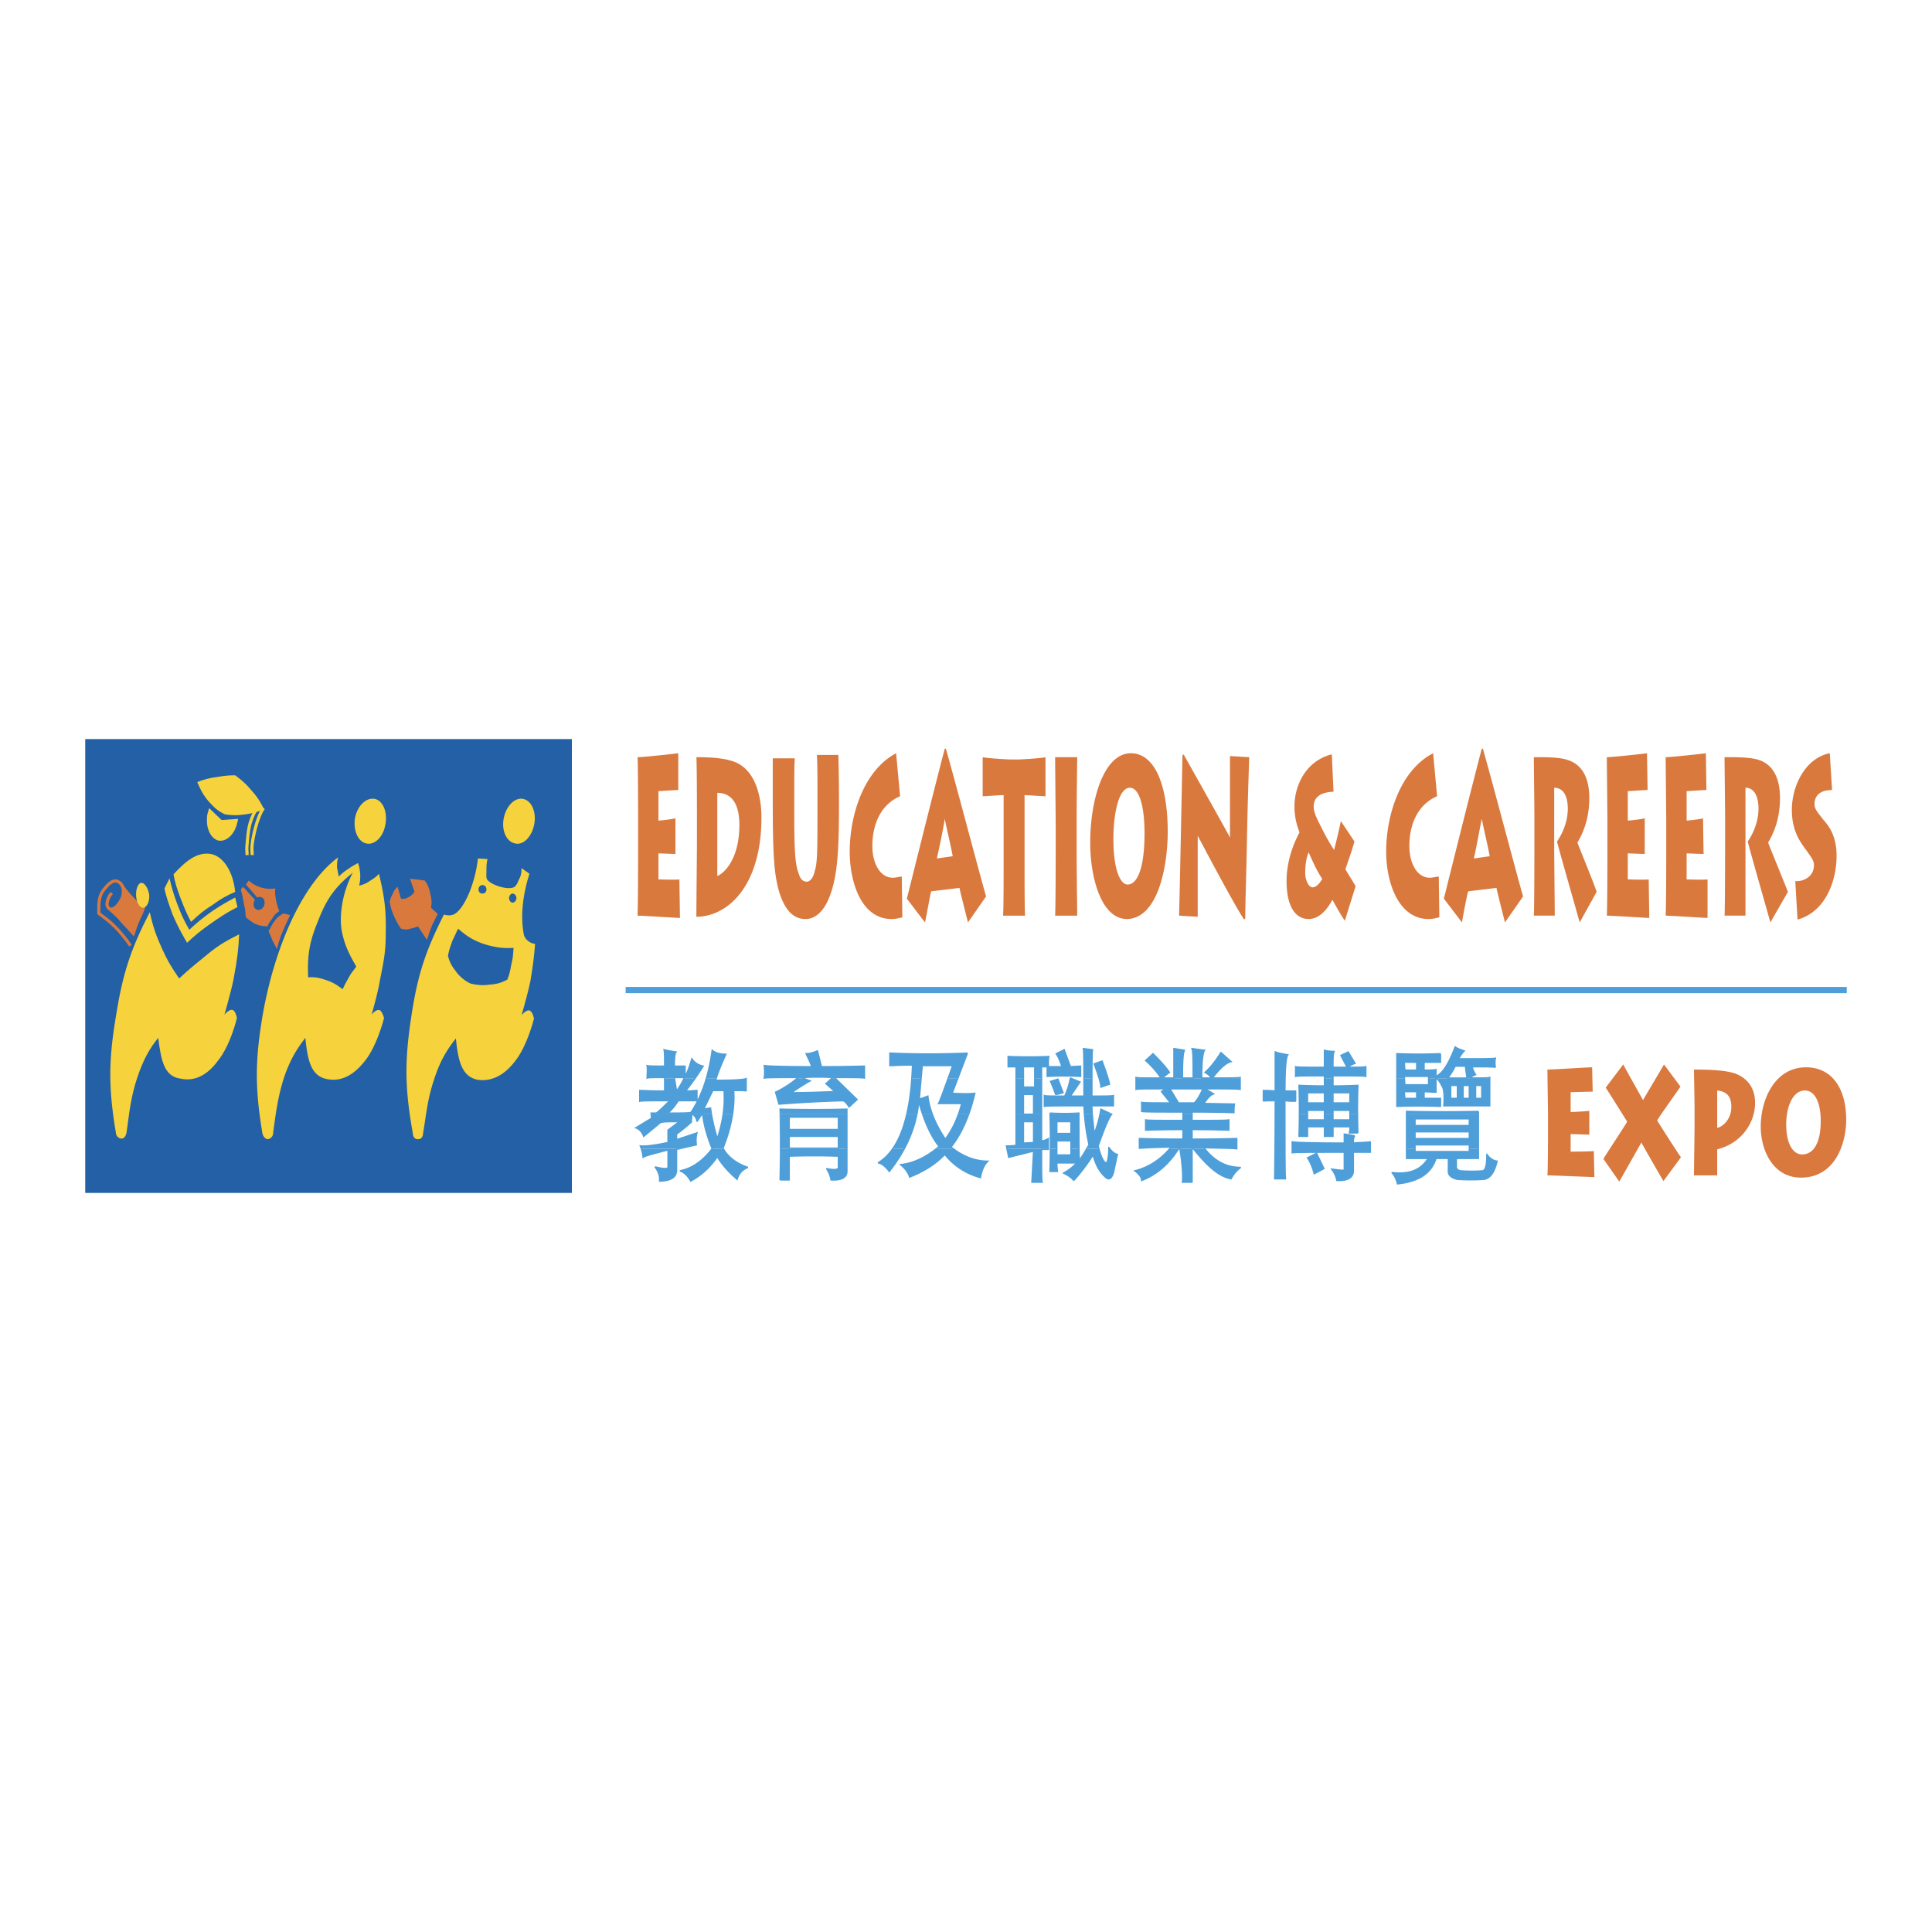
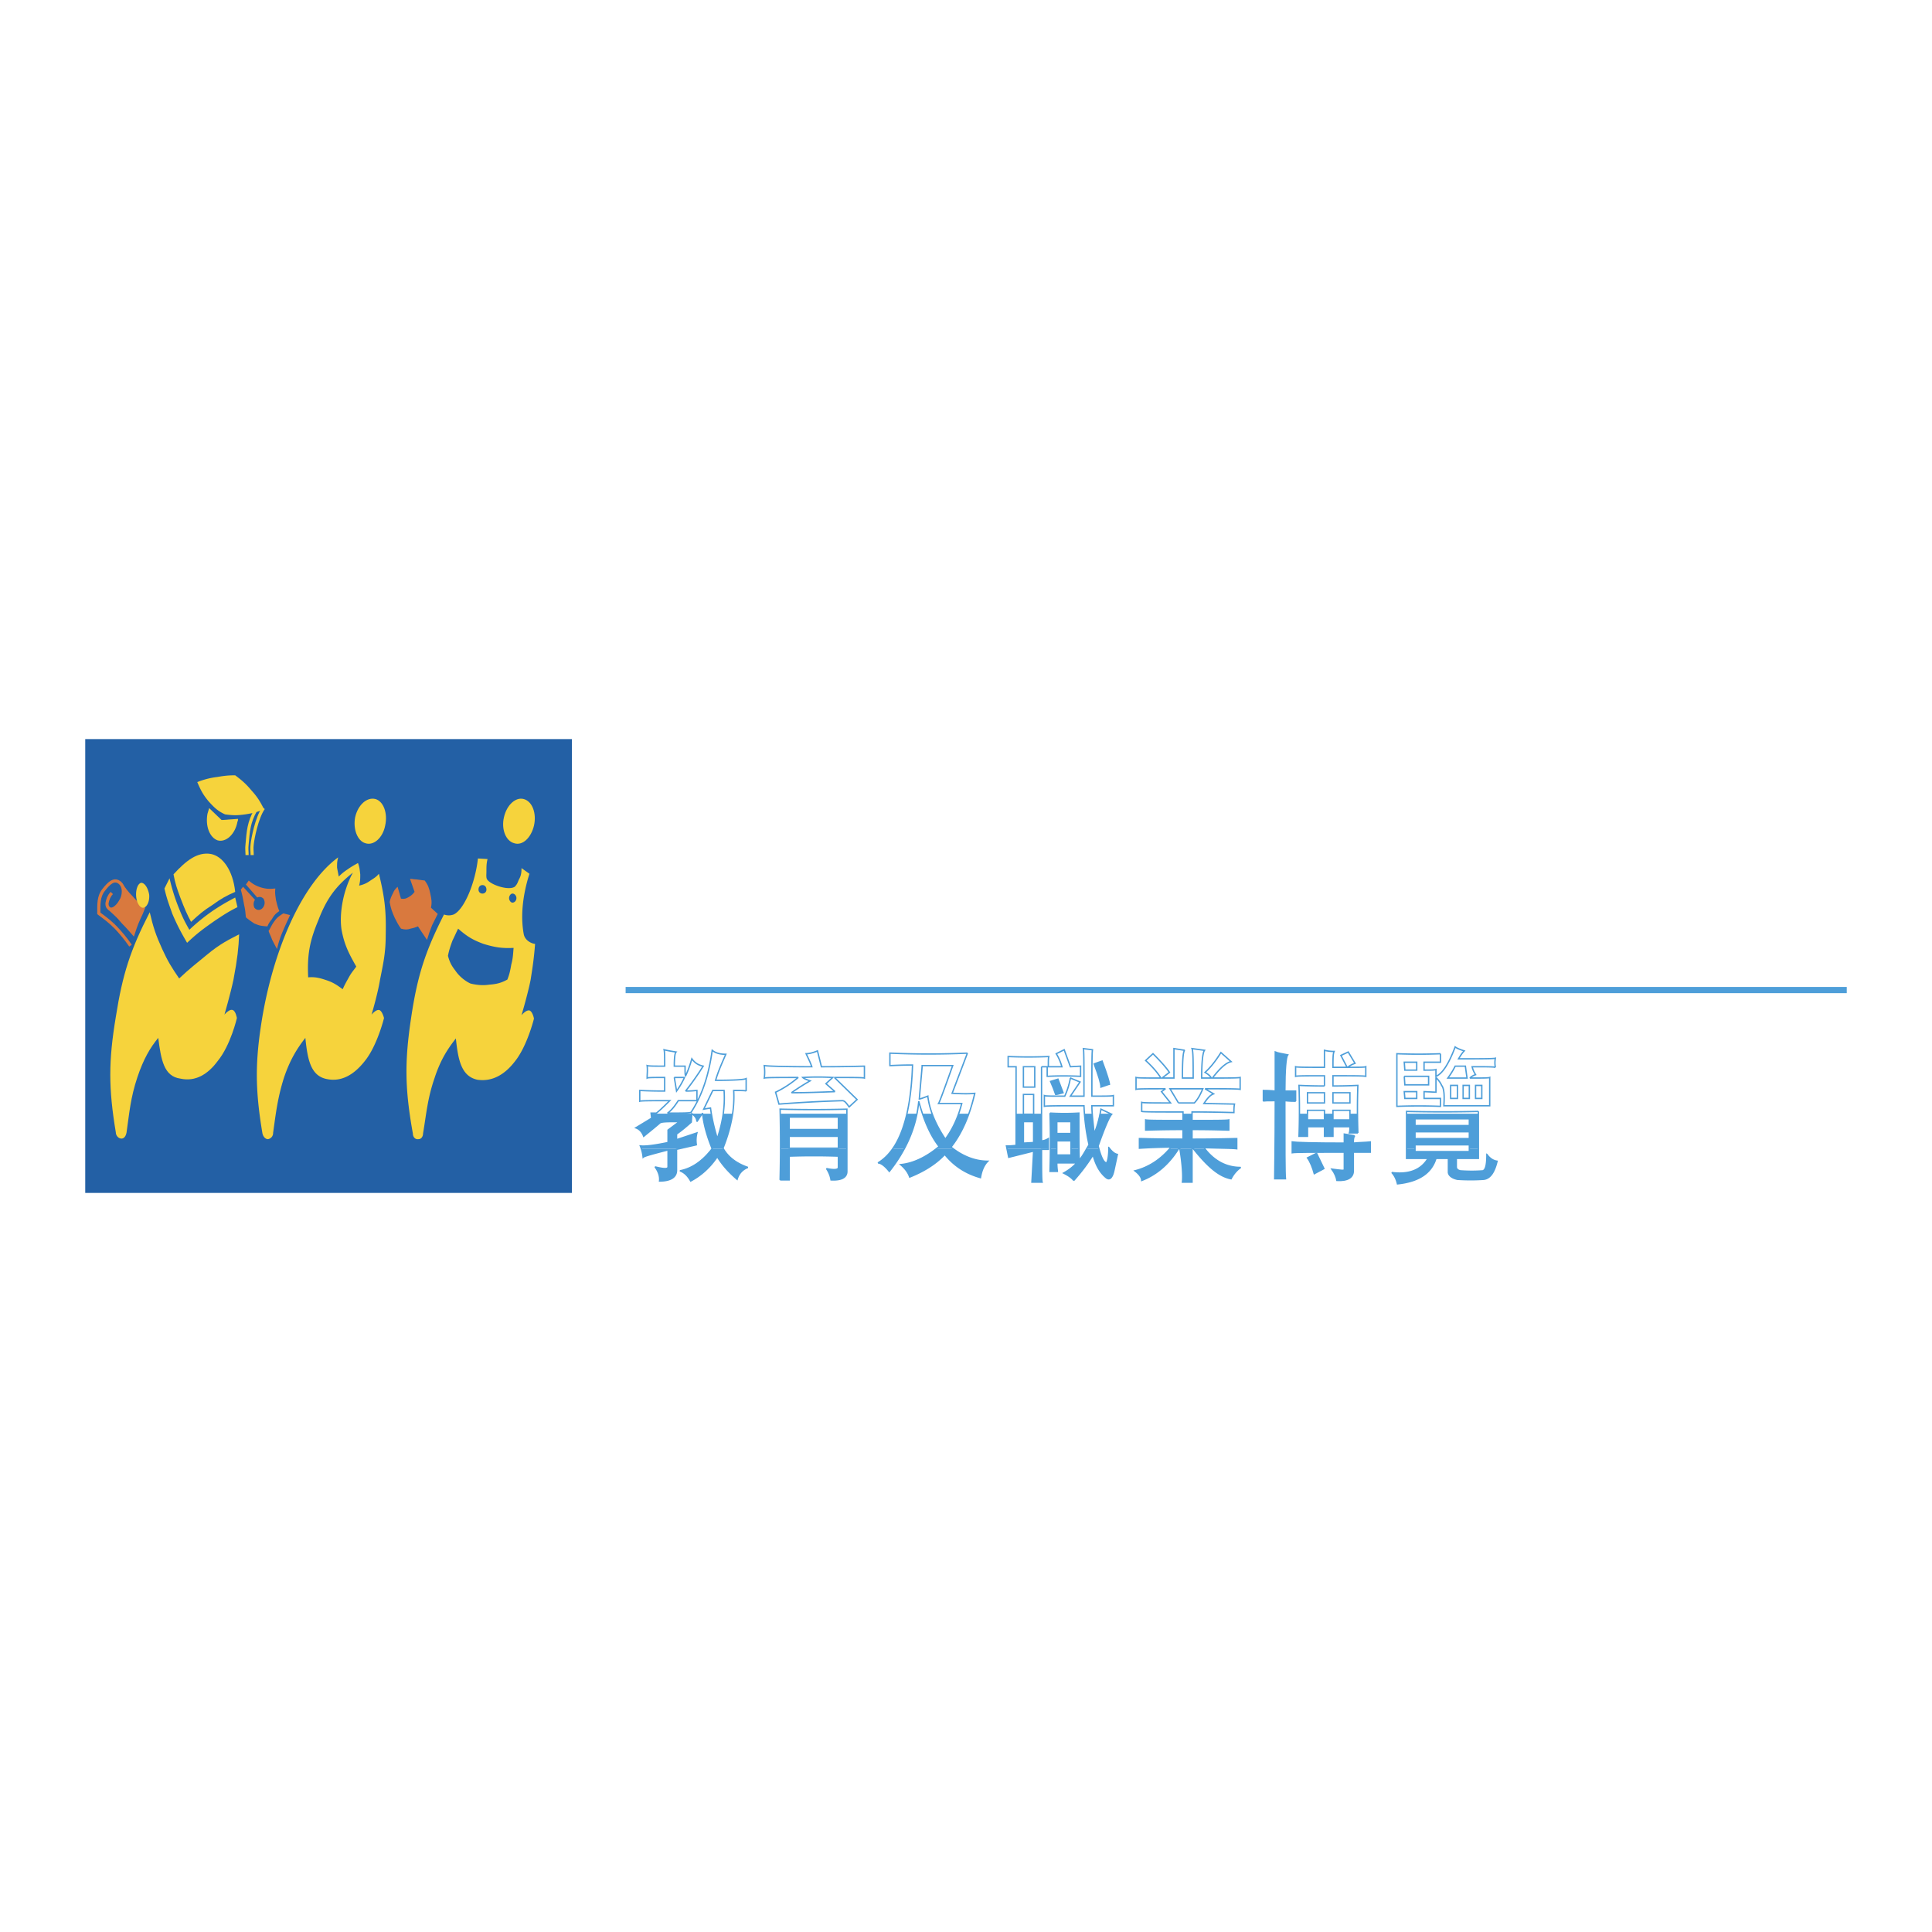
<svg xmlns="http://www.w3.org/2000/svg" width="2500" height="2500" viewBox="0 0 192.756 192.756">
  <path fill-rule="evenodd" clip-rule="evenodd" fill="#fff" d="M0 0h192.756v192.756H0V0z" />
  <path fill-rule="evenodd" clip-rule="evenodd" fill="#4e9ed9" d="M62.419 98.467h121.833v.621H62.419v-.621z" />
-   <path d="M67.783 87.74c-.451.057-1.863 0-2.089 0v-2.597c.226 0 1.468.057 1.694.057v-3.557c-.452.113-1.524.226-1.694.226v-2.936c.169 0 1.638-.113 1.977-.113v-3.669c-.396.056-3.501.395-4.065.395.057.621.057 5.985.057 6.324v2.992c0 .508 0 5.307-.057 6.493.508 0 3.896.226 4.234.226l-.057-3.841zM69.533 84.296c0 .621-.057 6.098-.057 7.17 2.993 0 6.493-2.879 6.493-9.936 0-1.75-.452-4.799-2.879-5.589-.903-.282-1.919-.396-3.613-.396.057.621.057 5.533.057 5.985v2.766h-.001zm2.032-5.193c1.073 0 2.202.621 2.202 3.218 0 3.104-1.298 4.686-2.202 5.081v-8.299zM79.244 79.498c0-2.032 0-3.274.057-3.839h-2.202v4.573c0 5.419.169 7.057.621 8.694.734 2.428 1.863 2.766 2.653 2.766 1.017 0 1.919-.847 2.484-2.484.733-2.032.847-4.686.847-8.92v-1.073c0-1.75-.057-3.443-.057-3.896h-2.146c.057.791.057 2.314.057 3.896v.847c0 5.025 0 5.984-.282 6.888-.169.734-.508 1.016-.79 1.016-.283 0-.621-.169-.791-.79-.395-.96-.452-2.597-.452-6.154v-1.524h.001zM89.97 87.458c-.226 0-.508.113-.903.113-1.242 0-2.032-1.411-2.032-3.161 0-2.089.791-4.122 2.766-4.968l-.395-4.291c-3.218 1.693-4.629 6.153-4.629 9.823 0 2.992 1.129 6.718 4.178 6.718.452 0 .791-.112 1.073-.169l-.058-4.065zM92.285 92.031c.226-1.016.508-2.766.621-3.105l2.823-.339c.056.339.564 2.315.847 3.444l1.807-2.597c-.396-1.299-2.88-10.727-4.009-14.735h-.113c-.903 3.388-3.5 13.832-3.783 14.961l1.807 2.371zm1.185-6.38c.283-1.242.621-2.879.791-3.952.169.903.565 2.484.791 3.726l-1.582.226zM102.277 91.354c-.057-.452-.057-3.557-.057-5.815v-6.21c.17 0 1.863.113 2.09.113v-3.896c-.451.113-2.541.227-2.711.227h-.789c-.113 0-2.314-.113-2.768-.227v3.896c.283 0 1.639-.113 2.09-.113v5.815c0 2.428 0 5.59-.057 6.21h2.202zM107.416 82.208c0-2.653.057-6.267.057-6.662h-2.203c0 .509.057 6.21.057 6.606v2.427c0 .564 0 5.759-.057 6.775h2.203c0-.564-.057-4.517-.057-6.718v-2.428zM112.383 91.692c3.162 0 4.121-5.307 4.121-8.694 0-4.912-1.41-7.847-3.668-7.847-2.711 0-4.066 4.629-4.066 8.92 0 3.556 1.128 7.565 3.613 7.621zm.113-3.443c-.734 0-1.412-1.524-1.412-4.517 0-2.71.566-5.138 1.639-5.138.902 0 1.467 1.694 1.467 4.573-.001 3.331-.678 5.082-1.694 5.082zM119.496 91.466v-8.073c.17.282 3.502 6.662 4.631 8.355l.111-.113c0-1.412.113-4.573.17-7.791.057-3.274.17-6.605.227-8.299l-1.92-.112v8.129c-.281-.564-3.33-5.984-4.629-8.299l-.113.113c-.057 2.992-.283 14.396-.338 15.977l1.861.113zM130.957 88.531c-.395 0-.734-.734-.734-1.412 0-.903.113-1.524.34-2.089.395.904.791 1.807 1.355 2.654-.283.508-.621.847-.961.847zm4.291-.113c-.283-.508-.734-1.186-1.016-1.694.225-.678.564-1.581.902-2.767l-1.354-2.032a65.047 65.047 0 0 1-.678 2.879 20.167 20.167 0 0 1-1.074-1.863c-.619-1.242-.959-1.807-.959-2.484 0-.791.508-1.412 1.977-1.468l-.17-3.727c-2.541.621-3.727 3.049-3.727 5.194 0 1.073.227 1.863.508 2.597-.564 1.017-1.297 2.823-1.297 4.855 0 2.371.789 3.782 2.201 3.782 1.072 0 1.863-.959 2.371-1.919.564 1.016.959 1.693 1.242 2.089l1.074-3.442zM143.547 87.458c-.225 0-.564.113-.902.113-1.242 0-2.033-1.411-2.033-3.161 0-2.089.791-4.122 2.768-4.968l-.396-4.291c-3.273 1.693-4.686 6.153-4.686 9.823 0 2.992 1.186 6.718 4.234 6.718.451 0 .791-.112 1.072-.169l-.057-4.065zM145.861 92.031c.17-1.016.508-2.766.621-3.105l2.824-.339c.055.339.564 2.315.846 3.444l1.807-2.597c-.395-1.299-2.879-10.727-4.008-14.735h-.113c-.902 3.388-3.5 13.832-3.783 14.961l1.806 2.371zm1.186-6.38c.283-1.242.564-2.879.791-3.952.17.903.564 2.484.791 3.726l-1.582.226zM155.064 78.594c1.016 0 1.355 1.017 1.355 2.089 0 1.468-.678 2.71-1.074 3.274.227.96 2.033 7.227 2.26 8.073l1.693-3.049c-.227-.733-1.637-4.177-1.92-4.911.734-1.242 1.186-2.654 1.186-4.46 0-2.033-.734-3.331-2.145-3.783-.791-.283-2.09-.283-3.389-.283 0 .396.057 5.251.057 5.928v1.807c0 .452 0 7.509-.057 8.073h2.09c0-.339-.057-5.984-.057-6.832v-5.926h.001zM164.492 87.74c-.451.057-1.863 0-2.088 0v-2.597c.168 0 1.467.057 1.693.057v-3.557c-.451.113-1.525.226-1.693.226v-2.936c.168 0 1.637-.113 1.975-.113l-.057-3.669c-.338.056-3.5.395-4.008.395 0 .621.057 5.985.057 6.324v2.992c0 .508 0 5.307-.057 6.493.508 0 3.896.226 4.234.226l-.056-3.841zM170.363 87.74c-.451.057-1.863 0-2.088 0v-2.597c.17 0 1.41.057 1.693.057l-.057-3.557c-.395.113-1.467.226-1.637.226v-2.936c.17 0 1.637-.113 1.975-.113l-.055-3.669c-.34.056-3.502.395-4.01.395 0 .621.057 5.985.057 6.324v2.992c0 .508 0 5.307-.057 6.493.508 0 3.84.226 4.178.226V87.74h.001zM174.146 78.594c.959 0 1.299 1.017 1.299 2.089 0 1.468-.678 2.71-1.072 3.274.225.96 2.031 7.227 2.258 8.073l1.75-3.049c-.283-.733-1.693-4.177-1.977-4.911.734-1.242 1.186-2.654 1.186-4.46 0-2.033-.734-3.331-2.088-3.783-.848-.283-2.146-.283-3.445-.283 0 .396.057 5.251.057 5.928v1.807c0 .452 0 7.509-.057 8.073h2.09V78.594h-.001zM179.34 91.749c2.824-.79 3.896-3.896 3.896-6.379 0-1.976-.791-2.992-1.299-3.557-.564-.734-.902-1.073-.902-1.581 0-.904.619-1.412 1.75-1.412l-.227-3.669c-2.371.451-3.783 3.161-3.783 5.646 0 1.919.678 2.992 1.299 3.839.734 1.016.904 1.242.904 1.694 0 1.073-.961 1.637-1.863 1.581l.225 3.838zM159.016 114.84c-.508.057-2.088.057-2.314.057v-1.75c.227 0 1.582.055 1.863.055v-2.371c-.451.057-1.693.113-1.863.113v-1.975c.17 0 1.807-.057 2.201-.057l-.055-2.428c-.396 0-3.896.225-4.461.225 0 .453.057 4.01.057 4.291v1.977c0 .338 0 3.5-.057 4.291.564 0 4.291.168 4.686.168l-.057-2.596zM161.557 117.889c.227-.396 1.977-3.5 2.201-3.896.34.621 1.863 3.275 2.203 3.84l1.75-2.371c-.227-.283-2.033-3.105-2.371-3.67.225-.451 2.088-2.992 2.314-3.387l-1.637-2.203c-.453.791-1.807 3.049-2.09 3.557-.281-.508-1.523-2.709-1.977-3.557l-1.75 2.314c.17.227 1.639 2.598 2.146 3.389-.283.508-2.203 3.387-2.371 3.725l1.582 2.259zM171.324 117.268v-2.598c2.484-.621 3.781-2.711 3.781-4.629 0-1.693-.959-2.541-1.975-2.936-.848-.283-2.146-.396-4.123-.396 0 .227.059 3.332.059 3.67v1.639c0 1.016-.059 4.629-.059 5.25h2.317zm0-8.469c1.129.113 1.41.791 1.41 1.637 0 1.242-.846 1.977-1.41 2.09v-3.727zM179.68 117.492c3.5 0 4.516-3.557 4.516-5.758 0-3.275-1.523-5.25-4.008-5.25-3.049 0-4.518 3.105-4.518 5.928 0 2.371 1.242 5.08 4.01 5.08zm.113-2.314c-.848 0-1.582-.959-1.582-2.992 0-1.807.678-3.387 1.863-3.387.961 0 1.58 1.129 1.58 3.049 0 2.201-.732 3.33-1.861 3.33z" fill-rule="evenodd" clip-rule="evenodd" fill="#d9793e" />
  <path fill-rule="evenodd" clip-rule="evenodd" fill="#2360a5" d="M8.504 73.739h48.552v45.279H8.504V73.739z" />
  <path d="M27.248 82.603c-.621 1.186-.678 2.089-.791 3.387-.057.452-.057.677 0 1.073m1.581-4.742c-.677 1.016-1.016 3.104-1.129 3.669 0 .452 0 .677.057 1.073" fill="none" stroke="#2360a5" stroke-width=".314" stroke-miterlimit="2.613" />
  <path d="M14.827 96.096c-.508-.734-.847-1.129-1.468-1.806-.621-.621-1.016-.904-1.693-1.412 0-.847-.057-1.694.508-2.371.452-.565.959-1.129 1.524-.734.565.395.508 1.354.113 1.919-.339.509-.96 1.073-1.242.565-.169-.282-.057-.565.057-.903.056-.226.169-.339.338-.508" fill="none" stroke="#215da0" stroke-width=".314" stroke-miterlimit="2.613" />
-   <path d="M21.489 79.78a7.982 7.982 0 0 1 1.92-.508c.734-.113 1.129-.169 1.863-.169.677.508 1.073.847 1.637 1.524.564.621.847 1.073 1.242 1.806-.734.339-1.129.452-1.863.565-.79.113-1.242.113-2.032 0-.734-.339-1.129-.677-1.638-1.298-.564-.678-.79-1.13-1.129-1.92z" fill-rule="evenodd" clip-rule="evenodd" fill="#2360a5" />
  <path d="M25.554 83.45c0 .056-.056.169-.056.282-.226 1.242-1.186 2.032-1.976 1.863-.791-.282-1.298-1.412-1.016-2.653.056-.17.112-.396.169-.565l1.242 1.186 1.637-.113zM19.062 88.982c1.298-1.354 2.427-2.258 3.782-2.032 1.186.226 2.202 1.637 2.428 3.783-.96.395-1.468.677-2.315 1.298-.847.565-1.298.96-2.089 1.694-.395-.734-.621-1.242-1.072-2.428-.339-.903-.509-1.411-.734-2.315z" fill-rule="evenodd" clip-rule="evenodd" fill="#2360a5" />
  <path d="M18.723 89.321c.282 1.242.508 1.92.959 3.105.339.847.564 1.298.96 2.089.847-.734 1.524-1.299 2.371-1.919.903-.565 1.355-.847 2.258-1.299l.226.96c-.903.452-1.412.791-2.259 1.355-1.129.79-1.75 1.242-2.766 2.202-.677-1.073-.959-1.694-1.468-2.879-.396-.959-.564-1.524-.791-2.54l.51-1.074zM12.569 92.483c.564.508.847.79 1.411 1.354.452.508.734.847 1.186 1.355.226-.678.339-1.073.621-1.694.17-.452.282-.734.508-1.186-.564-.395-.847-.677-1.355-1.186-.395-.452-.677-.79-1.016-1.354.339.677.282 1.354-.113 1.976-.282.509-.678.735-1.242.735zM16.69 92.765c.396 1.468.678 2.315 1.299 3.67.564 1.241.959 1.862 1.693 2.937a32.95 32.95 0 0 1 2.71-2.316c1.412-1.185 2.314-1.58 3.274-2.088-.113 1.355-.169 2.428-.564 4.461-.282 1.41-.903 3.557-.903 3.557s.508-.621.847-.453c.282.113.396.791.396.791s-.678 2.709-1.919 4.291c-.96 1.299-2.202 2.088-3.726 1.75-1.638-.227-1.92-1.863-2.202-4.121-.79 1.016-1.468 2.145-2.089 4.008-.678 2.033-.79 3.5-1.129 5.477 0 .338-.169.621-.452.621-.339 0-.565-.283-.565-.621-.733-4.404-.733-7.113 0-11.518.677-4.293 1.467-6.721 3.33-10.446zM38.256 85.877c.847.282 1.694-.564 1.976-1.75.282-1.242-.169-2.427-1.016-2.653-.791-.226-1.694.564-1.976 1.807-.282 1.185.17 2.37 1.016 2.596zM28.941 93.442c.226-.395.396-.564.734-.791-.17-.395-.226-.677-.339-1.129-.057-.452-.113-.678-.113-1.129-.508.056-.847.056-1.411-.113-.508-.169-.791-.339-1.186-.678l-.339.396 1.186 1.298c.226-.113.396-.056.564.113.226.282.17.677-.056.959-.226.226-.621.226-.791-.057-.169-.226-.113-.564.057-.79l-1.186-1.299-.226.283c.169.621.226.959.338 1.581.057.452.113.734.169 1.186.282.282.508.396.847.564.339.169.339.282 1.242.339.172-.281.284-.45.51-.733zM29.223 93.612c-.282.339-.395.678-.621 1.016.113.339.169.508.338.847.169.339.282.564.452.96.226-.734.338-1.073.621-1.75.226-.677.395-1.016.733-1.637l-.677-.169c-.394.225-.62.394-.846.733zM53.104 85.877c.791.282 1.694-.564 1.977-1.75.282-1.242-.17-2.427-1.017-2.653-.847-.226-1.693.564-1.976 1.807-.282 1.185.169 2.37 1.016 2.596zM41.474 90.224c-.226.226-.338.339-.508.621a2.791 2.791 0 0 0-.282.903c.113.621.226.96.508 1.581.226.451.339.677.621 1.072.396.113.564.113.96 0 .282-.056.452-.112.734-.226l.903 1.355c.169-.564.282-.903.508-1.468.169-.452.338-.678.564-1.129l-.678-.621c.057-.508.057-.847-.056-1.354-.113-.564-.226-.903-.565-1.355-.339-.056-.508-.056-.847-.112-.226 0-.395-.057-.621-.057l.396 1.299c-.113.226-.282.338-.508.508-.282.169-.452.226-.791.169l-.338-1.186z" fill-rule="evenodd" clip-rule="evenodd" fill="#2360a5" />
-   <path d="M15.335 91.184c-.057-.677.226-1.298.564-1.355.339 0 .678.508.734 1.186s-.169 1.242-.508 1.298c-.338.057-.677-.451-.79-1.129zM36.675 99.145c-.282.508-.451.791-.677 1.299-.621-.451-1.016-.678-1.694-.904-.677-.225-1.072-.338-1.75-.281-.113-2.314.113-3.67.96-5.703.903-2.202 1.75-3.387 3.5-4.742-1.129 1.976-1.355 4.291-1.129 5.702.226 1.468.734 2.372 1.468 3.67-.282.394-.452.564-.678.959zm2.089-9.542c-.395.283-.677.396-1.129.509.057-.452.113-.678.113-1.13-.056-.451-.113-.677-.226-1.129-.395.226-.621.339-1.016.621-.395.226-.564.396-.903.734-.113-.338-.113-.564-.169-.903 0-.395 0-.621.057-1.016-3.557 2.597-6.323 8.977-7.509 15.92-.734 4.404-.734 7.113 0 11.574 0 .338.282.621.565.621a.615.615 0 0 0 .508-.621c.282-2.033.395-3.5 1.072-5.477.621-1.863 1.355-2.992 2.146-4.064.226 2.258.508 3.895 2.202 4.178 1.468.281 2.71-.508 3.726-1.807 1.242-1.525 1.919-4.291 1.919-4.291s-.169-.678-.452-.791c-.339-.168-.847.453-.847.453s.621-2.09.903-3.502c.339-1.693.508-2.709.564-4.459.057-2.427-.113-3.782-.733-6.097-.282.339-.452.451-.791.677zM52.54 91.354c0-.226.169-.452.395-.452s.396.226.396.452-.17.452-.396.452-.395-.226-.395-.452zm.282 6.605c-.112.621-.169.959-.395 1.469-.677.395-1.073.508-1.806.564-.734.111-1.468 0-1.863-.113-.396-.17-1.073-.621-1.581-1.299-.338-.508-.508-.848-.733-1.469.169-.621.282-.959.508-1.523.169-.452.339-.734.564-1.186.903.791 1.468 1.129 2.541 1.524 1.129.339 1.807.452 2.992.396a16.423 16.423 0 0 1-.227 1.637zm-2.879-7.904c.226 0 .395.169.395.452a.385.385 0 0 1-.395.395.386.386 0 0 1-.396-.395c0-.283.17-.452.396-.452zm4.742 12.533c-.339-.168-.847.451-.847.451s.621-2.088.903-3.5c.226-1.41.339-2.201.451-3.613-.451-.056-1.016-.395-1.129-1.016-.339-1.75-.113-3.839.565-5.984l-.791-.564c0 .508-.057.791-.282 1.186-.113.282-.169.452-.452.677-.621.396-2.258-.169-2.653-.677-.169-.226-.113-.508-.113-.847 0-.508 0-.791.113-1.242l-.959-.056c-.338 2.54-1.412 5.137-2.484 5.589-.226.113-.621.113-.959 0-1.863 3.669-2.597 6.097-3.218 10.275-.678 4.461-.678 7.17.113 11.574.056.338.282.621.564.564.282 0 .508-.283.508-.564.282-2.033.451-3.5 1.072-5.477.678-1.92 1.355-3.049 2.146-4.008.282 2.201.564 3.781 2.202 4.121 1.468.225 2.767-.564 3.726-1.807 1.242-1.525 1.92-4.291 1.92-4.291s-.114-.621-.396-.791z" fill-rule="evenodd" clip-rule="evenodd" fill="#2360a5" />
+   <path d="M15.335 91.184c-.057-.677.226-1.298.564-1.355.339 0 .678.508.734 1.186s-.169 1.242-.508 1.298c-.338.057-.677-.451-.79-1.129zM36.675 99.145c-.282.508-.451.791-.677 1.299-.621-.451-1.016-.678-1.694-.904-.677-.225-1.072-.338-1.75-.281-.113-2.314.113-3.67.96-5.703.903-2.202 1.75-3.387 3.5-4.742-1.129 1.976-1.355 4.291-1.129 5.702.226 1.468.734 2.372 1.468 3.67-.282.394-.452.564-.678.959zm2.089-9.542c-.395.283-.677.396-1.129.509.057-.452.113-.678.113-1.13-.056-.451-.113-.677-.226-1.129-.395.226-.621.339-1.016.621-.395.226-.564.396-.903.734-.113-.338-.113-.564-.169-.903 0-.395 0-.621.057-1.016-3.557 2.597-6.323 8.977-7.509 15.92-.734 4.404-.734 7.113 0 11.574 0 .338.282.621.565.621a.615.615 0 0 0 .508-.621c.282-2.033.395-3.5 1.072-5.477.621-1.863 1.355-2.992 2.146-4.064.226 2.258.508 3.895 2.202 4.178 1.468.281 2.71-.508 3.726-1.807 1.242-1.525 1.919-4.291 1.919-4.291s-.169-.678-.452-.791c-.339-.168-.847.453-.847.453s.621-2.09.903-3.502c.339-1.693.508-2.709.564-4.459.057-2.427-.113-3.782-.733-6.097-.282.339-.452.451-.791.677zM52.54 91.354c0-.226.169-.452.395-.452s.396.226.396.452-.17.452-.396.452-.395-.226-.395-.452zm.282 6.605c-.112.621-.169.959-.395 1.469-.677.395-1.073.508-1.806.564-.734.111-1.468 0-1.863-.113-.396-.17-1.073-.621-1.581-1.299-.338-.508-.508-.848-.733-1.469.169-.621.282-.959.508-1.523.169-.452.339-.734.564-1.186.903.791 1.468 1.129 2.541 1.524 1.129.339 1.807.452 2.992.396a16.423 16.423 0 0 1-.227 1.637zm-2.879-7.904c.226 0 .395.169.395.452a.385.385 0 0 1-.395.395.386.386 0 0 1-.396-.395c0-.283.17-.452.396-.452m4.742 12.533c-.339-.168-.847.451-.847.451s.621-2.088.903-3.5c.226-1.41.339-2.201.451-3.613-.451-.056-1.016-.395-1.129-1.016-.339-1.75-.113-3.839.565-5.984l-.791-.564c0 .508-.057.791-.282 1.186-.113.282-.169.452-.452.677-.621.396-2.258-.169-2.653-.677-.169-.226-.113-.508-.113-.847 0-.508 0-.791.113-1.242l-.959-.056c-.338 2.54-1.412 5.137-2.484 5.589-.226.113-.621.113-.959 0-1.863 3.669-2.597 6.097-3.218 10.275-.678 4.461-.678 7.17.113 11.574.056.338.282.621.564.564.282 0 .508-.283.508-.564.282-2.033.451-3.5 1.072-5.477.678-1.92 1.355-3.049 2.146-4.008.282 2.201.564 3.781 2.202 4.121 1.468.225 2.767-.564 3.726-1.807 1.242-1.525 1.92-4.291 1.92-4.291s-.114-.621-.396-.791z" fill-rule="evenodd" clip-rule="evenodd" fill="#2360a5" />
  <path d="M25.498 80.853c-.678 1.185-.734 2.089-.847 3.387-.056.452 0 .677 0 1.073m1.637-4.686c-.677.959-1.072 3.048-1.129 3.613-.057.452 0 .677 0 1.073" fill="none" stroke="#f6d33c" stroke-width=".314" stroke-miterlimit="2.613" />
  <path d="M13.021 94.346c-.508-.734-.847-1.129-1.468-1.807-.621-.621-1.016-.903-1.694-1.412 0-.847-.057-1.693.508-2.371.452-.564.96-1.129 1.524-.733.565.395.508 1.354.113 1.919-.282.508-.903 1.073-1.242.565-.169-.283-.057-.565.057-.904.113-.226.169-.338.339-.508" fill="none" stroke="#d9793e" stroke-width=".314" stroke-miterlimit="2.613" />
  <path d="M19.682 78.03a7.803 7.803 0 0 1 1.976-.508c.677-.113 1.073-.169 1.807-.169.678.508 1.073.847 1.637 1.524.564.621.847 1.073 1.242 1.863-.678.282-1.129.396-1.863.508-.79.113-1.242.113-2.032 0-.734-.339-1.073-.678-1.637-1.299-.565-.677-.791-1.129-1.13-1.919z" fill-rule="evenodd" clip-rule="evenodd" fill="#f6d33c" />
  <path d="M23.747 81.7c0 .113 0 .169-.056.282-.226 1.242-1.129 2.089-1.976 1.863-.791-.282-1.242-1.412-1.016-2.653.057-.169.113-.395.169-.564l1.242 1.186 1.637-.114zM17.311 87.232c1.242-1.354 2.371-2.258 3.727-2.032 1.186.226 2.201 1.637 2.427 3.782-.903.396-1.411.678-2.258 1.299-.903.564-1.355.96-2.145 1.694-.395-.734-.621-1.242-1.073-2.428-.339-.903-.509-1.412-.678-2.315z" fill-rule="evenodd" clip-rule="evenodd" fill="#f6d33c" />
  <path d="M16.916 87.627a19.12 19.12 0 0 0 .959 3.048c.339.847.565 1.299 1.017 2.089a19.544 19.544 0 0 1 2.371-1.919c.847-.564 1.354-.847 2.202-1.298l.226.96c-.903.452-1.412.79-2.258 1.355-1.129.79-1.75 1.242-2.766 2.202-.621-1.073-.96-1.694-1.468-2.879-.339-.96-.564-1.524-.791-2.541l.508-1.017z" fill-rule="evenodd" clip-rule="evenodd" fill="#f6d33c" />
  <path d="M10.762 90.733c.564.508.903.79 1.412 1.411.452.452.734.79 1.185 1.298.226-.678.339-1.073.621-1.694.226-.452.339-.734.508-1.186-.564-.395-.847-.677-1.298-1.186-.452-.452-.678-.791-1.073-1.354.339.677.339 1.354-.057 1.976-.338.509-.733.735-1.298.735z" fill-rule="evenodd" clip-rule="evenodd" fill="#d9793e" />
  <path d="M14.94 91.015c.339 1.468.621 2.315 1.242 3.669.564 1.242.959 1.863 1.693 2.937 1.017-.961 1.75-1.525 2.71-2.316 1.412-1.186 2.315-1.581 3.274-2.089-.056 1.355-.169 2.428-.564 4.516-.282 1.355-.903 3.5-.903 3.5s.508-.621.847-.451c.283.113.396.791.396.791s-.621 2.709-1.919 4.291c-.959 1.299-2.202 2.088-3.726 1.75-1.637-.227-1.92-1.863-2.202-4.064-.79.959-1.468 2.088-2.089 3.951-.677 2.033-.79 3.5-1.072 5.477-.057.338-.226.621-.508.621s-.564-.283-.564-.621c-.734-4.404-.734-7.113 0-11.518.675-4.291 1.466-6.718 3.385-10.444zM36.45 84.127c.847.283 1.75-.564 1.976-1.75.282-1.242-.169-2.428-.959-2.654-.847-.226-1.75.565-2.033 1.807-.226 1.186.225 2.371 1.016 2.597z" fill-rule="evenodd" clip-rule="evenodd" fill="#f6d33c" />
  <path d="M27.134 91.692c.226-.395.396-.564.734-.79-.169-.395-.226-.678-.339-1.129-.057-.452-.113-.678-.057-1.129-.564.057-.903.057-1.468-.113-.508-.169-.79-.339-1.186-.678l-.282.396 1.129 1.298c.226-.113.452-.056.621.113a.778.778 0 0 1-.113.96c-.226.226-.564.226-.791-.057-.113-.226-.113-.564.057-.79l-1.186-1.299-.226.282c.169.621.226.96.339 1.581.113.452.113.734.169 1.186.339.282.508.395.847.621.339.113.396.226 1.299.282.114-.282.228-.451.453-.734zM27.417 91.862c-.282.339-.395.677-.621 1.016.113.338.226.508.339.847.17.339.282.565.508.959a9.082 9.082 0 0 1 .565-1.75c.282-.677.451-1.016.733-1.637l-.677-.169c-.339.226-.621.395-.847.734z" fill-rule="evenodd" clip-rule="evenodd" fill="#d9793e" />
  <path d="M51.298 84.127c.847.283 1.694-.564 1.976-1.75.282-1.242-.17-2.428-1.017-2.654-.79-.226-1.693.565-1.976 1.807-.281 1.186.17 2.371 1.017 2.597z" fill-rule="evenodd" clip-rule="evenodd" fill="#f6d33c" />
  <path d="M39.668 88.474c-.226.226-.339.339-.452.621-.169.339-.282.564-.339.903.113.621.226.96.508 1.581.226.451.339.677.621 1.072.396.113.621.113.96 0 .282-.056.452-.113.734-.226l.903 1.354c.169-.564.282-.903.508-1.468l.564-1.129-.678-.621c.113-.508.057-.847-.056-1.355-.113-.564-.226-.903-.565-1.355-.338-.056-.508-.056-.847-.113-.226 0-.395-.056-.621-.056l.452 1.298c-.17.226-.283.339-.565.509-.282.169-.452.226-.791.169l-.336-1.184z" fill-rule="evenodd" clip-rule="evenodd" fill="#d9793e" />
  <path d="M13.585 89.434c-.056-.678.169-1.299.508-1.355.338 0 .677.508.791 1.186.056.677-.226 1.242-.565 1.298-.339.057-.677-.451-.734-1.129zM34.869 97.395c-.283.508-.452.791-.678 1.299-.621-.453-.959-.678-1.637-.904-.677-.225-1.129-.338-1.807-.281-.112-2.315.169-3.67 1.017-5.703.847-2.202 1.75-3.387 3.443-4.742-1.072 1.976-1.354 4.291-1.129 5.702.282 1.525.734 2.372 1.468 3.67-.282.394-.451.564-.677.959zm2.089-9.542c-.395.282-.678.396-1.129.508.113-.452.113-.677.113-1.129-.057-.451-.057-.677-.226-1.129-.395.226-.621.339-1.016.621a5.153 5.153 0 0 0-.903.734c-.057-.339-.113-.564-.169-.903 0-.395 0-.621.113-1.016-3.557 2.597-6.379 8.977-7.565 15.92-.734 4.404-.734 7.17 0 11.574.057.338.282.621.564.621a.615.615 0 0 0 .508-.621c.282-2.033.452-3.5 1.073-5.477.621-1.863 1.355-2.992 2.145-4.008.226 2.258.564 3.838 2.202 4.121 1.468.281 2.709-.508 3.726-1.807 1.242-1.525 1.92-4.291 1.92-4.291s-.169-.678-.452-.791c-.339-.111-.791.451-.791.451s.621-2.088.847-3.5c.339-1.693.565-2.709.565-4.459.056-2.428-.113-3.782-.677-6.097-.284.339-.51.452-.848.678zM50.79 89.603c0-.226.169-.451.339-.451.226 0 .396.226.396.451 0 .226-.17.452-.396.452-.17 0-.339-.226-.339-.452zm.225 6.606c-.112.621-.169.959-.395 1.523-.621.34-1.073.453-1.807.508-.734.113-1.412 0-1.863-.111-.396-.17-1.073-.621-1.524-1.299-.395-.508-.564-.847-.734-1.468.113-.564.226-.903.452-1.524.226-.452.339-.734.564-1.186.903.791 1.468 1.129 2.541 1.524 1.129.339 1.807.452 2.993.396-.057.621-.057 1.016-.227 1.637zm-2.879-7.904c.226 0 .396.169.396.452 0 .226-.17.396-.396.396s-.395-.17-.395-.396c0-.283.17-.452.395-.452zm4.742 12.533c-.338-.168-.847.451-.847.451s.621-2.088.903-3.5c.226-1.411.339-2.201.452-3.613-.452-.057-1.016-.396-1.129-.96-.338-1.806-.113-3.896.564-6.041l-.79-.564c0 .508-.057.791-.282 1.186-.113.282-.169.452-.396.677-.621.396-2.314-.169-2.71-.677-.169-.169-.112-.508-.112-.847 0-.508 0-.791.112-1.242l-.959-.057c-.282 2.541-1.412 5.138-2.428 5.589a1.399 1.399 0 0 1-.959 0c-1.863 3.669-2.653 6.097-3.274 10.275-.678 4.461-.621 7.17.169 11.574 0 .338.226.621.564.564.283 0 .452-.283.452-.564.338-2.033.452-3.5 1.129-5.477.621-1.92 1.355-2.992 2.146-4.008.226 2.201.564 3.781 2.145 4.121 1.525.225 2.767-.564 3.726-1.807 1.242-1.525 1.92-4.291 1.92-4.291s-.113-.619-.396-.789z" fill-rule="evenodd" clip-rule="evenodd" fill="#f6d33c" />
  <path d="M105.326 109.193c.113 0 .34-.057.734-.17l-.508-1.354-.734.225c.227.51.395.961.508 1.299zM110.689 108.178c0-.17-.225-.959-.734-2.314l-.789.281c.451 1.186.678 1.977.678 2.314.508-.168.789-.281.845-.281zM129.264 109.871v-1.016h-1.072c0-2.146.113-3.389.281-3.613-.564-.113-.959-.17-1.24-.283v3.896c-.113 0-.51-.057-1.188-.057v1.072c.057-.057.453-.057 1.188-.057 0 4.686-.057 7.283-.057 7.791h1.072c-.057-.508-.057-3.105-.057-7.791.057.001.395.058 1.073.058zM135.135 113.314l-1.016-.168v.902c-3.105 0-4.855-.057-5.193-.113v1.072c.338-.055 2.088-.055 5.193-.055v1.75c0 .111-.395.055-1.242-.057.283.395.451.789.508 1.129 1.072.057 1.637-.283 1.637-.961v-1.861h1.695v-1.018c-.564.057-1.131.057-1.695.113-.001-.279-.001-.506.113-.733z" fill-rule="evenodd" clip-rule="evenodd" fill="#4e9ed9" stroke="#4e9ed9" stroke-width=".137" stroke-miterlimit="2.613" />
  <path d="M130.449 115.518c.283.395.508.959.678 1.58l.959-.508-.732-1.525-.905.453z" fill-rule="evenodd" clip-rule="evenodd" fill="#4e9ed9" stroke="#4e9ed9" stroke-width=".137" stroke-miterlimit="2.613" />
  <path d="M64 114.613c.056.227.113.508.169.848.113-.113.96-.34 2.484-.734v1.693c0 .227-.395.227-1.298 0 .338.451.508.959.452 1.412 1.129 0 1.693-.396 1.693-1.074v-2.088l.113-.057H64zm7.001 0c-.959 1.242-1.976 1.977-3.162 2.201.452.17.791.51 1.073 1.018 1.073-.564 1.976-1.412 2.653-2.428.508.846 1.186 1.58 1.976 2.258.169-.564.508-.959 1.073-1.186-1.129-.338-1.919-.959-2.484-1.863h-1.129zm6.888 0c0 1.016 0 2.09-.057 3.105h.903v-2.371a70.57 70.57 0 0 1 4.912 0v1.129c0 .227-.395.281-1.186.113.226.338.396.734.452 1.129 1.016.057 1.581-.227 1.581-.848v-2.258h-6.605v.001zm11.178 0a5.757 5.757 0 0 1-1.468 1.412c.282 0 .678.281 1.129.846.565-.732 1.073-1.467 1.468-2.258h-1.129zm4.347 0c-1.298.961-2.484 1.469-3.557 1.58.396.34.734.734.904 1.242 1.411-.564 2.597-1.297 3.5-2.258.96 1.186 2.146 1.92 3.558 2.314.111-.678.338-1.242.732-1.637-1.186 0-2.371-.451-3.443-1.242h-1.694v.001zm7.057 0l.17.848 2.484-.621-.17 3.105h1.016c-.057-.17-.057-1.299-.057-3.275h.678v-.057h-4.121zm4.347 0c0 .734-.057 1.525-.057 2.258h.734c0-.057-.057-.338-.057-.846h1.977c-.34.395-.791.732-1.299 1.016.451.227.789.451 1.016.734a18.53 18.53 0 0 0 1.92-2.541c.281 1.016.678 1.75 1.299 2.258.338.283.621.057.789-.734l.34-1.58c-.227-.057-.451-.225-.734-.564h-.113c0 .791-.113 1.242-.225 1.412-.227 0-.51-.451-.791-1.412h-1.186a12.88 12.88 0 0 1-.734 1.129c-.057-.113-.057-.508-.057-1.129h-.789v.621h-1.412v-.621h-.621v-.001zm11.856 0c-.959 1.186-2.145 1.92-3.443 2.201.451.34.678.678.678.961 1.41-.508 2.652-1.582 3.67-3.162h-.905zm1.072 0c.283 1.863.283 2.936.227 3.332h.959v-3.332h-1.186zm1.299 0c1.469 1.75 2.598 2.766 3.783 2.992.225-.451.564-.848.959-1.129-1.41 0-2.596-.621-3.557-1.863h-1.185zm21.285 0v.961h2.145c-.678 1.129-1.863 1.637-3.613 1.41.227.227.451.621.564 1.129 2.145-.225 3.387-1.072 3.84-2.539h1.242v1.41c.055.34.395.564.902.678.904.057 1.75.057 2.598 0 .621-.057 1.072-.621 1.354-1.807-.395-.057-.732-.281-1.016-.678 0 1.016-.113 1.525-.395 1.637-.734.057-1.469.057-2.258 0-.227-.057-.396-.168-.396-.395v-.846h2.203v-.961h-.904v.283h-5.42v-.283h-.846v.001z" fill-rule="evenodd" clip-rule="evenodd" fill="#4e9ed9" />
  <path d="M64.96 111.113l.056.451-1.581.961c.338.111.621.395.79.846.621-.508 1.186-.959 1.637-1.354.226-.113.847-.113 1.919-.113l-1.129.846v1.242c-1.355.283-2.258.396-2.766.34.056.057.056.168.113.281h3.613l1.863-.395a2.89 2.89 0 0 1 .057-1.186l-2.033.678v-.564c.565-.396 1.017-.791 1.468-1.188l.057-.846c.339.227.508.508.508.791l.508-.791h-5.08v.001zm5.138 0c.113 1.129.452 2.258.96 3.5h-.057 1.129v-.057c.451-1.186.79-2.314.959-3.443h-.903c-.169.846-.338 1.693-.621 2.484-.282-.904-.508-1.693-.564-2.484h-.903zm7.791 0v3.5h6.605v-3.5h-6.605zm12.589 0c-.338 1.467-.79 2.654-1.411 3.5h1.129c.621-1.129 1.017-2.258 1.299-3.5h-1.017zm1.581 0c.452 1.355 1.016 2.428 1.637 3.275-.056.055-.169.168-.282.225h1.694c-.057-.057-.113-.113-.226-.17.734-.902 1.298-2.031 1.75-3.33h-.959a11.03 11.03 0 0 1-1.355 2.541c-.564-.848-1.016-1.695-1.298-2.541h-.961zm9.316 0v3.162c-.057 0-.396.057-.961.057l.057.281h4.121v-1.016c-.281.17-.508.225-.678.225v-2.709h-.789v.057h-1.018v-.057h-.732zm3.387 0c.057 1.186.057 2.314.057 3.5h.621v-.791h1.412v.791h.789v-3.5h-2.879zm3.443 0c.057 1.072.227 2.088.451 3.105-.055.113-.168.281-.225.395h1.186c0-.113-.057-.17-.057-.281.678-1.92 1.129-2.936 1.355-3.162l-.113-.057h-1.072c-.17.791-.34 1.467-.564 1.977a13.336 13.336 0 0 1-.17-1.977h-.791zm9.824 0v.678c-2.258 0-3.5 0-3.727-.057v1.016c.227 0 1.469-.057 3.727-.057v.961c-2.654 0-4.064-.057-4.348-.057v.959a56.596 56.596 0 0 1 3.162-.113l-.17.17h.904c.057-.057.111-.113.111-.17 0 .057.057.113.057.17h1.186v-.17c.057.057.113.113.113.17h1.186l-.113-.113c1.807.057 2.881.057 3.275.113v-1.016c-.34 0-1.807.057-4.461.057v-.961c2.203 0 3.445.057 3.67.057v-1.016c-.225.057-1.467.057-3.67.057v-.678h-.902zm11.629 0c0 .734 0 1.523-.057 2.258h.848v-.959h1.693v.959h.848v-.959h1.693c0 .225 0 .451-.057.621h.848v-1.92h-.791v.621h-1.693v-.621h-.848v.621h-1.693v-.621h-.791zm10.672 0v3.5h.846v-.395h5.42v.395h.904v-3.5h-7.17zm-29.584 3.5l-.113-.113v.113h.113zm30.43-1.693h5.42v.678h-5.42v-.678zm0-1.299h5.42v.678h-5.42v-.678zm-35.737.283h1.412v1.186h-1.412v-1.186zm-2.314 2.088l-1.018.057v-2.145h1.018v2.088zm-24.39-.621h4.912v1.186h-4.912v-1.186zm0-1.92h4.912v1.242h-4.912v-1.242z" fill-rule="evenodd" clip-rule="evenodd" fill="#4e9ed9" />
-   <path d="M66.315 107.613v1.242c-1.524 0-2.371-.057-2.484-.057v1.072c.169-.057 1.186-.057 2.992-.057-.847.848-1.298 1.242-1.355 1.242h-.508v.057h5.081l.056-.057v.057H71c-.057-.227-.057-.395-.113-.564-.396.057-.621.113-.678.113l.903-1.863h1.129c.057.791 0 1.58-.056 2.314h.903c.113-.791.169-1.58.113-2.314.734 0 1.186 0 1.242.057v-1.242c-.339.113-1.355.17-3.049.17 0-.057 0-.113.057-.17h-.96c-.395 1.242-.903 2.371-1.524 3.33 0 .113-.79.113-2.371.113.338-.227.677-.621 1.073-1.242h1.863v-1.016c-.113 0-.452.057-1.129.057.282-.396.621-.848.903-1.242h-1.073a9.119 9.119 0 0 1-.734 1.242l-.226-1.242h-.958zm13.154 0c-.564.564-1.298 1.016-2.089 1.355l.339 1.186a132.64 132.64 0 0 1 6.323-.34c.226 0 .395.227.677.621l.791-.734-2.146-2.088h-.452l-.508.508.903.791c-1.524.057-2.936.111-4.347.111a23.798 23.798 0 0 1 1.863-1.186c-.226-.055-.395-.168-.564-.225h-.79v.001zm11.518 0c-.113 1.299-.283 2.484-.509 3.5h1.017c.056-.395.113-.791.169-1.242.113.451.226.848.395 1.242h.96c-.226-.621-.396-1.186-.452-1.75-.451.17-.733.281-.847.281.057-.846.113-1.523.169-2.031h-.902zm3.613 0c-.564 1.523-.903 2.371-.959 2.484h2.314c-.113.338-.169.678-.282 1.016h.959c.226-.621.452-1.299.622-2.033-.453.057-1.186.057-2.259 0l.564-1.467H94.6zm6.775 0v3.5h.732v-1.92h1.018v1.92h.789v-3.5h-.676v.846h-1.131v-.846h-.732zm5.42 0c-.113.564-.283 1.186-.564 1.75-1.242 0-1.92 0-2.033-.057v1.072c.227-.057 1.58-.057 3.951-.057 0 .283.057.508.057.791h.791c-.057-.283-.057-.564-.057-.791h2.145v-1.016c-.168.057-.846.057-2.145.057v-1.75h-.791v1.75h-1.354l.959-1.412-.848-.338h-.111v.001zm6.549 0v1.072c.168-.057 1.186-.057 2.936-.057l-.396.283.904 1.129c-1.75 0-2.711 0-2.879-.057v.902c.225.057 1.637.057 4.121.057v.17h.902v-.17c2.484 0 3.896.057 4.178.057 0-.281 0-.564.057-.846l-3.049-.057c.34-.508.621-.848.961-.961l-.848-.508c2.09 0 3.275 0 3.5.057v-1.072h-10.387v.001zm18.799 0v.734c-1.523 0-2.371-.057-2.541-.057.057.959.057 1.863.057 2.822h.791v-.338h1.693v.338h.848v-.338h1.693v.338h.791c-.057-.959 0-1.92 0-2.822-.17 0-1.018.057-2.484.057v-.734h-.848zm7.226 0v2.766a55.294 55.294 0 0 1 4.348 0v-.789h-1.637v-.678l1.186.057v-1.355h-.734v.621h-2.428v-.621h-.735v-.001zm4.01 0c.168.17.338.395.451.678.281.338.281 1.129.225 2.031h4.574v-2.709h-5.25zm-58.885 3.5v-.451c-2.145.057-4.347.057-6.662 0 .057.168.057.281.057.451h6.605zm23.147 0v-.057c-.959.057-1.92.057-2.879 0v.057h2.879zm3.162 0l-.959-.451c-.057.168-.057.281-.113.451h1.072zm36.697 0v-.227a150.34 150.34 0 0 1-7.17 0v.227h7.17zm-7.396-2.201h1.242v.678h-1.186l-.056-.678zm5.871-.621h.621v1.299h-.621v-1.299zm-1.243 0h.678v1.299h-.678v-1.299zm2.485 0h.621v1.299h-.621v-1.299zm-14.227.732h1.693v1.018h-1.693v-1.018zm-2.541 0h1.693v1.018h-1.693v-1.018zm-12.871 1.018l-.848-1.412h3.273c-.281.678-.562 1.129-.846 1.412h-1.579z" fill-rule="evenodd" clip-rule="evenodd" fill="#4e9ed9" />
-   <path d="M67.275 107.613v-.113h1.017c0 .057 0 .057-.057.113h1.073c.282-.395.564-.791.847-1.242-.508-.113-.847-.34-1.129-.734-.226.791-.452 1.355-.621 1.693-.056-.057-.056-.395-.056-.959h-1.073c0-.791.057-1.299.169-1.412-.339-.057-.734-.111-1.186-.225.056.225.056.789.056 1.637-.959 0-1.581 0-1.75-.057.057.451 0 .848 0 1.242.113-.057.678-.057 1.75-.057v.113h.96v.001zm4.178 0c.282-.904.621-1.693.96-2.428-.564 0-1.017-.113-1.355-.395a35.444 35.444 0 0 1-.565 2.822h.96v.001zm2.992 0zm5.815 0c-.057-.057-.113-.113-.169-.113a26.197 26.197 0 0 1 2.992 0l-.169.113h.452l-.113-.113c1.806 0 2.823 0 2.992.057v-1.186c-.282 0-1.694.057-4.291.057l-.396-1.58c-.395.168-.79.281-1.129.281.169.395.395.791.564 1.299-2.823 0-4.403-.057-4.742-.113.057.451.057.848 0 1.242.226-.057 1.355-.057 3.388-.057-.057 0-.113.057-.17.113h.791zm11.63 0c.113-.734.113-1.186.113-1.299h3.049c-.169.451-.339.904-.452 1.299h.959l.96-2.541a88.262 88.262 0 0 1-7.734 0v1.242c.226 0 1.016-.057 2.258-.057 0 .451 0 .904-.056 1.355h.903v.001zm10.217 0v-1.186h1.131v1.186h.676v-1.186h.566v.959a32.445 32.445 0 0 1 3.33 0v-1.016l-1.016.057-.621-1.693-.791.395c.283.451.451.902.564 1.299h-1.355c0-.621 0-.904.057-1.018a48.314 48.314 0 0 1-4.064 0v1.018h.791v1.186h.732v-.001zm4.799 0l-.111-.057v.057h.111zm2.033 0c0-1.693 0-2.654.057-2.879l-.902-.113c0 .227.055 1.242.055 2.992h.79zm14.791 0v-.113c-.225.057-1.129.057-2.766.057.734-.959 1.355-1.525 1.863-1.637l-1.016-.904c-.566.904-1.074 1.525-1.582 1.977.283.17.508.338.621.564h-.959c0-1.637.111-2.541.281-2.766l-1.242-.17c.113.281.113 1.299.113 2.936h-1.072c0-1.693.057-2.654.227-2.766l-1.074-.17v2.936h-1.186l.734-.564c-.338-.508-.902-1.129-1.637-1.863l-.734.678c.621.564 1.129 1.129 1.525 1.75-1.525 0-2.316 0-2.484-.057v.113h10.388v-.001zm9.26 0v-.283c1.975 0 3.049 0 3.273.057v-.959c-.111.057-.732.057-1.807.057a2.35 2.35 0 0 1 .734-.396l-.678-1.129-.732.34.619 1.186h-1.41c0-.848 0-1.355.113-1.582-.396 0-.734-.055-.961-.111v1.693c-1.75 0-2.709 0-2.879-.057v.959c.17-.057 1.129-.057 2.879-.057v.283h.849v-.001zm7.114 0v-.227h2.428v.227h.734v-.113l.113.113h5.25v-.113c-.113.057-.791.057-1.977.057.17-.17.395-.283.564-.338-.17-.283-.281-.51-.338-.791 1.297 0 2.088 0 2.314.057a2.41 2.41 0 0 1 0-.904c-.283.057-1.469.057-3.67.057.17-.281.338-.564.564-.789-.338-.113-.678-.227-.904-.396-.621 1.637-1.242 2.654-1.918 2.936v-.678c-.17.057-.564.057-1.186.057v-.789h1.637v-.848a55.294 55.294 0 0 1-4.348 0v2.484h.737v-.002zm0-1.636h1.242v.789h-1.186l-.056-.789zm5.08.394h1.018c.057.451.113.848.168 1.186h-1.918c.167-.227.45-.621.732-1.186z" fill-rule="evenodd" clip-rule="evenodd" fill="#4e9ed9" />
  <path d="M140.104 108.912h1.242v.678h-1.186l-.056-.678zm0-1.525h2.428v.848h-2.371l-.057-.848zm0-1.41h1.242v.789h-1.186l-.056-.789zm5.08.394h1.018c.057.451.113.848.168 1.186h-1.918c.167-.227.45-.621.732-1.186zm.791 1.92h.621v1.299h-.621v-1.299zm-1.243 0h.678v1.299h-.678v-1.299zm2.485 0h.621v1.299h-.621v-1.299zm-3.5 1.299h-1.637v-.678l1.186.057V107.5c.225.227.451.508.564.791.281.338.281 1.129.225 2.031h4.574V107.5c-.113.057-.791.057-1.977.057.17-.17.395-.283.564-.338-.17-.283-.281-.51-.338-.791 1.297 0 2.088 0 2.314.057a2.41 2.41 0 0 1 0-.904c-.283.057-1.469.057-3.67.057.17-.281.338-.564.564-.789-.338-.113-.678-.227-.904-.396-.621 1.637-1.242 2.654-1.918 2.936v-.678c-.17.057-.564.057-1.186.057v-.789h1.637v-.848a55.294 55.294 0 0 1-4.348 0v5.25a55.294 55.294 0 0 1 4.348 0c.002-.283.002-.567.002-.791zm-2.541 4.629h5.42v.678h-5.42v-.678zm0-1.299h5.42v.678h-5.42v-.678zm0-1.299h5.42v.678h-5.42v-.678zm7.17 3.557c0 1.016-.113 1.525-.395 1.637-.734.057-1.469.057-2.258 0-.227-.057-.396-.168-.396-.395v-.846h2.203v-4.688a150.34 150.34 0 0 1-7.17 0v4.688h2.145c-.678 1.129-1.863 1.637-3.613 1.41.227.227.451.621.564 1.129 2.145-.225 3.387-1.072 3.84-2.539h1.242v1.41c.055.34.395.564.902.678.904.057 1.75.057 2.598 0 .621-.057 1.072-.621 1.354-1.807-.395-.056-.733-.281-1.016-.677zm-15.356-4.403h1.693v.959h-1.693v-.959zm0-1.752h1.693v1.018h-1.693v-1.018zm-2.541 0h1.693v1.018h-1.693v-1.018zm0 1.752h1.693v.959h-1.693v-.959zm1.694-2.427c-1.523 0-2.371-.057-2.541-.057a75.479 75.479 0 0 1 0 5.08h.848v-.959h1.693v.959h.848v-.959h1.693c0 .225 0 .451-.057.621h.848a65.772 65.772 0 0 1 0-4.742c-.17 0-1.018.057-2.484.057v-1.018c1.975 0 3.049 0 3.273.057v-.959c-.111.057-.732.057-1.807.057a2.35 2.35 0 0 1 .734-.396l-.678-1.129-.732.34.619 1.186h-1.41c0-.848 0-1.355.113-1.582-.396 0-.734-.055-.961-.111v1.693c-1.75 0-2.709 0-2.879-.057v.959c.17-.057 1.129-.057 2.879-.057v1.017h.001zm-14.565 1.693l-.848-1.412h3.273c-.281.678-.562 1.129-.846 1.412h-1.579zm2.539 4.459c1.807.057 2.881.057 3.275.113v-1.016c-.34 0-1.807.057-4.461.057v-.961c2.203 0 3.445.057 3.67.057v-1.016c-.225.057-1.467.057-3.67.057v-.848c2.484 0 3.896.057 4.178.057 0-.281 0-.564.057-.846l-3.049-.057c.34-.508.621-.848.961-.961l-.848-.508c2.09 0 3.275 0 3.5.057v-1.186c-.225.057-1.129.057-2.766.057.734-.959 1.355-1.525 1.863-1.637l-1.016-.904c-.566.904-1.074 1.525-1.582 1.977.283.17.508.338.621.564h-.959c0-1.637.111-2.541.281-2.766l-1.242-.17c.113.281.113 1.299.113 2.936h-1.072c0-1.693.057-2.654.227-2.766l-1.074-.17v2.936h-1.186l.734-.564c-.338-.508-.902-1.129-1.637-1.863l-.734.678c.621.564 1.129 1.129 1.525 1.75-1.525 0-2.316 0-2.484-.057v1.186c.168-.057 1.186-.057 2.936-.057l-.396.283.904 1.129c-1.75 0-2.711 0-2.879-.057v.902c.225.057 1.637.057 4.121.057v.848c-2.258 0-3.5 0-3.727-.057v1.016c.227 0 1.469-.057 3.727-.057v.961c-2.654 0-4.064-.057-4.348-.057v.959a56.596 56.596 0 0 1 3.162-.113c-1.016 1.242-2.258 2.033-3.613 2.371.451.34.678.678.678.961 1.467-.564 2.766-1.637 3.781-3.332.34 1.92.34 3.105.283 3.502h.959v-3.502c1.469 1.863 2.654 2.936 3.896 3.162.225-.451.564-.848.959-1.129-1.408.001-2.65-.621-3.668-1.976zm-14.678-2.596h1.412v1.186h-1.412v-1.186zm0 1.918h1.412v1.412h-1.412v-1.412zm5.194.678c0 .848-.113 1.355-.225 1.525-.283 0-.564-.564-.848-1.693.678-1.92 1.129-2.936 1.355-3.162l-1.072-.508c-.17 1.016-.396 1.807-.678 2.428-.113-1.131-.227-2.033-.227-2.768h2.145v-1.016c-.168.057-.846.057-2.145.057 0-2.766 0-4.291.057-4.629l-.902-.113c.055.281.055 1.863.055 4.742h-1.354l.959-1.412-.959-.395a7.475 7.475 0 0 1-.564 1.807c-1.242 0-1.92 0-2.033-.057v1.072c.227-.057 1.58-.057 3.951-.057.057 1.355.227 2.654.508 3.896-.281.451-.562 1.016-.959 1.523-.057-.281-.057-1.863-.057-4.686-.959.057-1.92.057-2.879 0a98.86 98.86 0 0 1 0 5.814h.734c0-.057-.057-.338-.057-.846h1.977c-.34.395-.791.732-1.299 1.016.451.227.789.451 1.016.734a18.53 18.53 0 0 0 1.92-2.541c.281 1.016.678 1.75 1.299 2.258.338.283.621.057.789-.734l.34-1.58c-.283-.054-.564-.279-.847-.675zm-8.526-8.072h1.131v2.031h-1.131v-2.031zm0 2.765h1.018v1.977h-1.018v-1.977zm1.018 4.799l-1.018.057v-2.145h1.018v2.088zm.789-7.564h.566v.959a32.445 32.445 0 0 1 3.33 0v-1.016l-1.016.057-.621-1.693-.791.395c.283.451.451.902.564 1.299h-1.355c0-.621 0-.904.057-1.018a48.314 48.314 0 0 1-4.064 0v1.018h.791v7.848c-.057 0-.396.057-.961.057l.227 1.129 2.484-.621-.17 3.105h1.016c-.057-.17-.057-1.299-.057-3.275h.678V113.6c-.281.17-.508.225-.678.225v-7.397zm-11.347 2.935c-.451.17-.733.281-.847.281.169-2.031.282-3.104.282-3.33h3.049c-.847 2.371-1.298 3.613-1.411 3.783h2.314c-.339 1.299-.847 2.482-1.637 3.557-1.016-1.525-1.58-2.935-1.75-4.291zm4.687-.283c-.453.057-1.186.057-2.259 0l1.524-4.008a88.262 88.262 0 0 1-7.734 0v1.242c.226 0 1.016-.057 2.258-.057-.169 5.193-1.298 8.469-3.444 9.768.282 0 .678.281 1.129.846 1.694-2.145 2.71-4.459 2.936-7 .508 1.92 1.186 3.443 2.032 4.518-1.355 1.129-2.653 1.693-3.839 1.805.396.34.734.734.904 1.242 1.411-.564 2.597-1.297 3.5-2.258.96 1.186 2.146 1.92 3.558 2.314.111-.678.338-1.242.732-1.637-1.297 0-2.54-.508-3.669-1.412 1.073-1.353 1.863-3.16 2.372-5.363zm-13.946-.168c-1.524.057-2.936.111-4.347.111a23.798 23.798 0 0 1 1.863-1.186c-.338-.111-.621-.225-.734-.338a26.197 26.197 0 0 1 2.992 0l-.677.621.903.792zm-1.75-4.064c-.395.168-.79.281-1.129.281.169.395.395.791.564 1.299-2.823 0-4.403-.057-4.742-.113.057.451.057.848 0 1.242.226-.057 1.355-.057 3.388-.057-.678.564-1.412 1.072-2.259 1.469l.339 1.186a132.64 132.64 0 0 1 6.323-.34c.226 0 .395.227.677.621l.791-.734-2.258-2.201c1.806 0 2.823 0 2.992.057v-1.186c-.282 0-1.694.057-4.291.057l-.395-1.581zm-2.823 8.523h4.912v1.186h-4.912v-1.186zm0-1.92h4.912v1.242h-4.912v-1.242zm-.903 6.268h.903v-2.371a70.57 70.57 0 0 1 4.912 0v1.129c0 .227-.395.281-1.186.113.226.338.396.734.452 1.129 1.016.057 1.581-.227 1.581-.848v-6.209c-2.145.057-4.347.057-6.662 0a145.64 145.64 0 0 1 0 7.057zm-6.267-4.121c-.338-1.129-.564-2.146-.677-3.049-.396.057-.678.113-.678.113l.903-1.863h1.129c.114 1.693-.168 3.273-.677 4.799zm-4.29-6.098h1.017a7.84 7.84 0 0 1-.791 1.355l-.226-1.355zm4.855 7.057c.79-1.977 1.186-3.895 1.072-5.758.734 0 1.186 0 1.242.057v-1.242c-.226.113-1.298.17-3.049.17.282-.961.678-1.807 1.017-2.598-.564 0-1.017-.113-1.355-.395-.339 2.482-1.016 4.516-2.089 6.152 0 .113-.79.113-2.371.113.338-.227.677-.621 1.073-1.242h1.863v-1.016c-.113 0-.452.057-1.129.057a27.86 27.86 0 0 0 1.75-2.484c-.508-.113-.847-.34-1.129-.734-.226.791-.452 1.355-.621 1.693-.056-.057-.056-.395-.056-.959h-1.073c0-.791.057-1.299.169-1.412-.339-.057-.734-.111-1.186-.225.056.225.056.789.056 1.637-.959 0-1.581 0-1.75-.057.057.451 0 .848 0 1.242.113-.057.678-.057 1.75-.057v1.355c-1.524 0-2.371-.057-2.484-.057v1.072c.169-.057 1.186-.057 2.992-.057-.847.848-1.298 1.242-1.355 1.242h-.507l.056.508-1.581.961c.338.111.621.395.79.846.621-.508 1.186-.959 1.637-1.354.226-.113.847-.113 1.919-.113l-1.129.846v1.242c-1.355.283-2.258.396-2.766.34.113.281.226.621.282 1.129.113-.113.96-.34 2.484-.734v1.693c0 .227-.395.227-1.298 0 .338.451.508.959.452 1.412 1.129 0 1.693-.396 1.693-1.074v-2.088l1.976-.451a2.89 2.89 0 0 1 .057-1.186l-2.033.678v-.564c.565-.396 1.017-.791 1.468-1.188l.057-.846c.339.227.508.508.508.791l.564-.848c.113 1.129.452 2.314.96 3.557-.96 1.242-2.033 1.977-3.218 2.201.452.17.791.51 1.073 1.018 1.073-.564 1.976-1.412 2.653-2.428.508.846 1.186 1.58 1.976 2.258.169-.564.508-.959 1.073-1.186-1.128-.392-1.975-1.013-2.483-1.917z" fill="none" stroke="#4e9ed9" stroke-width=".137" stroke-miterlimit="2.613" />
</svg>